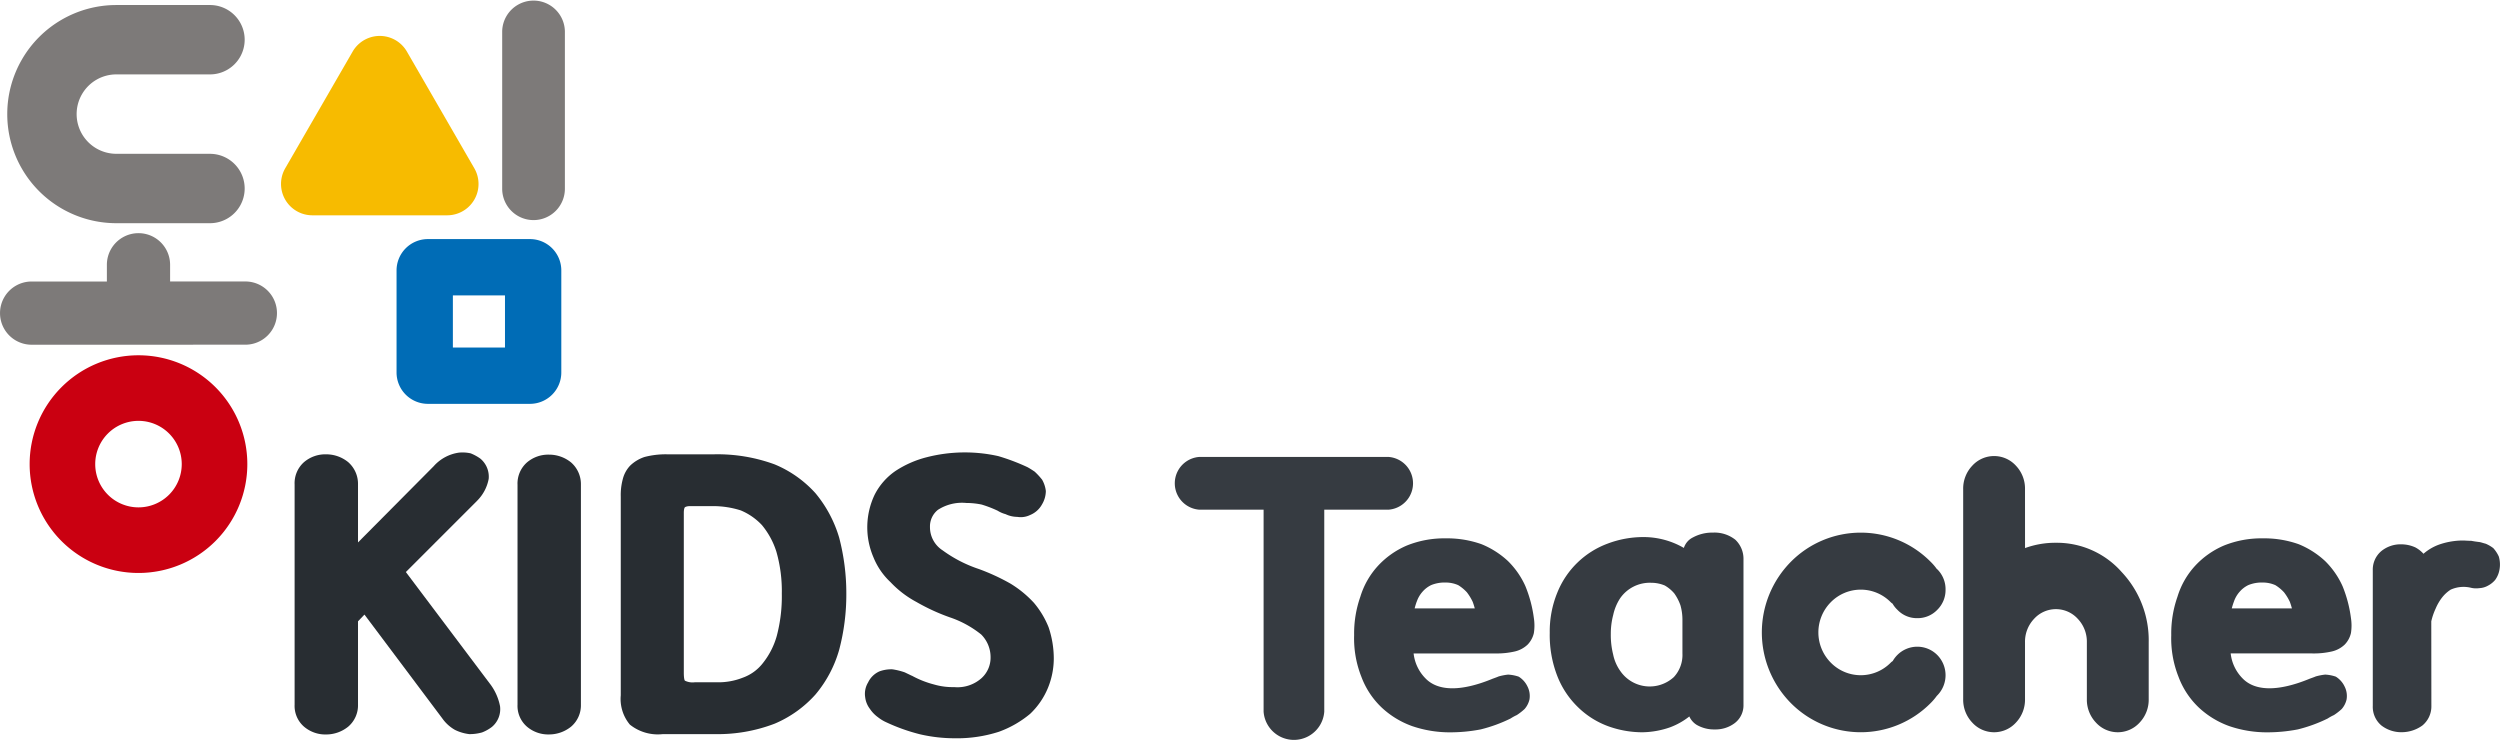
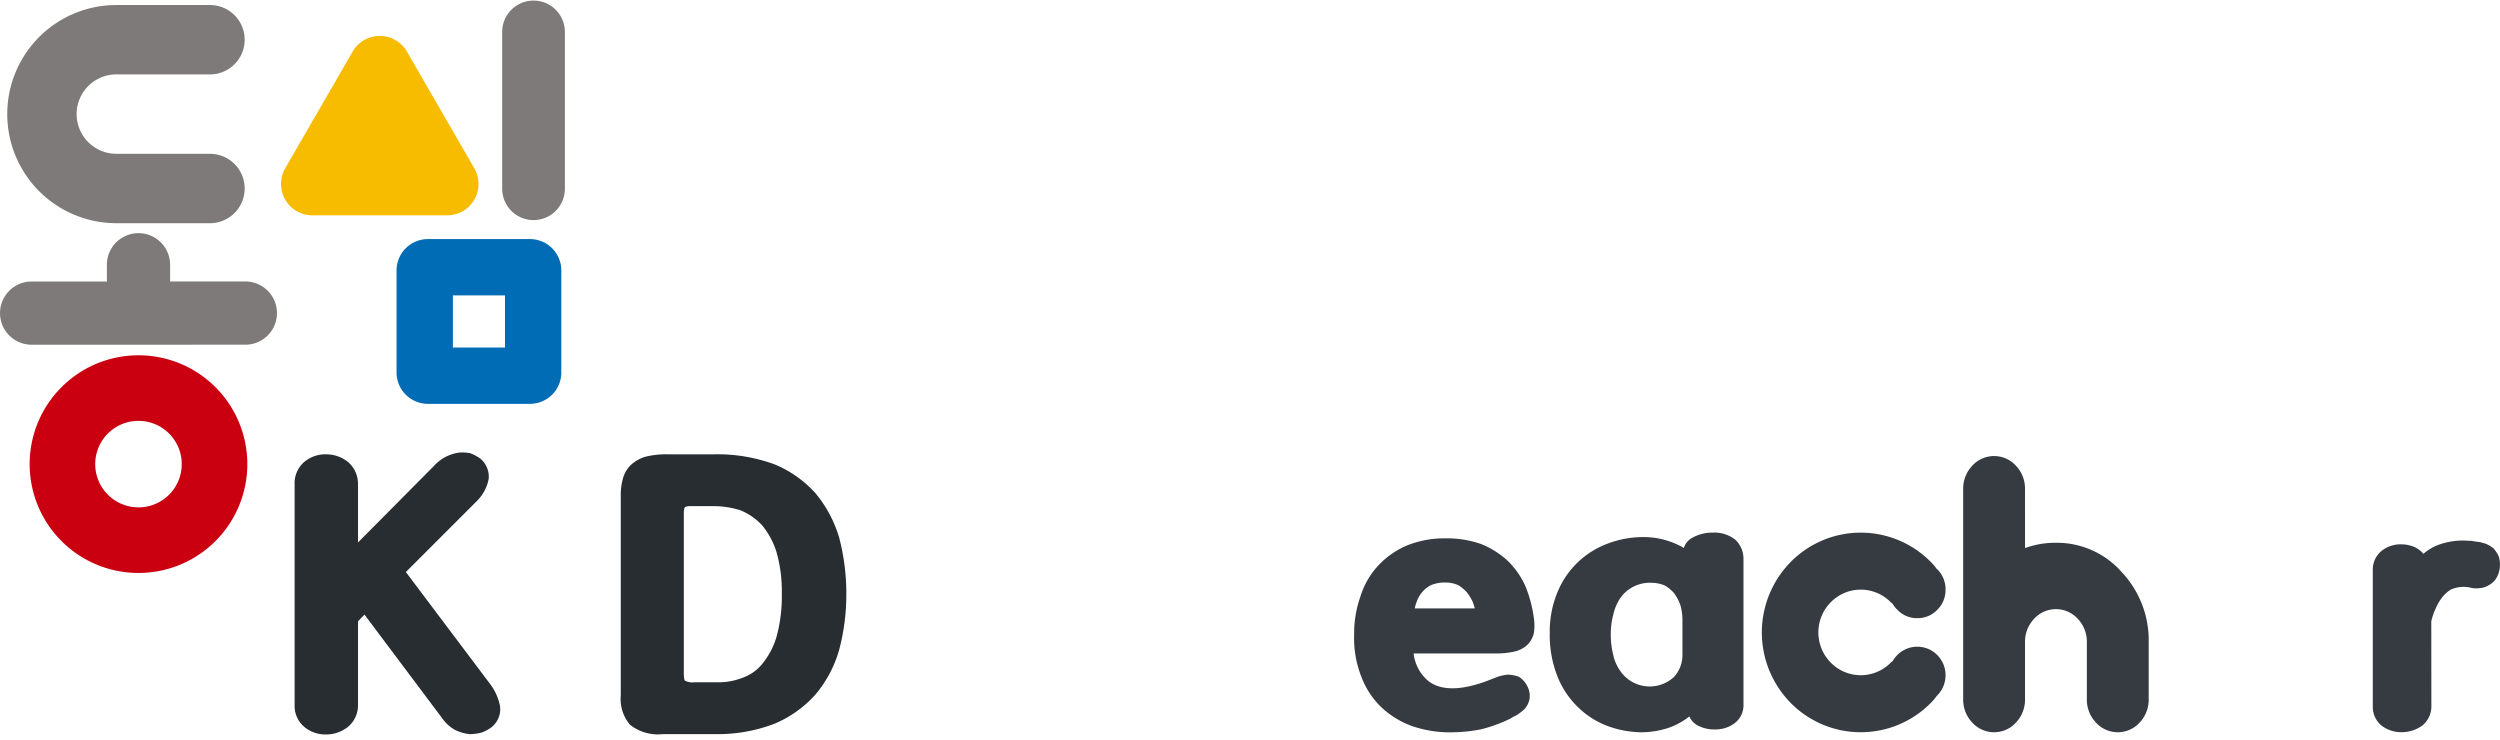
<svg xmlns="http://www.w3.org/2000/svg" width="214.285" height="63.43" viewBox="0 0 214.285 63.43">
  <g id="그룹_551" data-name="그룹 551" transform="translate(-815 -3647)">
    <g id="그룹_549" data-name="그룹 549" transform="translate(553.611 3572.895)">
      <g id="그룹_546" data-name="그룹 546">
        <path id="패스_1486" data-name="패스 1486" d="M307.121,92.97a2.689,2.689,0,0,1-2.688-2.688V76.792a2.688,2.688,0,0,1,5.375,0v13.49A2.688,2.688,0,0,1,307.121,92.97Z" fill="#7d7a79" />
        <path id="패스_1487" data-name="패스 1487" d="M302.045,88.529l-5.777-10a2.686,2.686,0,0,0-4.654,0l-5.777,10a2.687,2.687,0,0,0,2.327,4.031h11.554a2.687,2.687,0,0,0,2.327-4.031Z" fill="#f7bb00" />
        <path id="패스_1488" data-name="패스 1488" d="M306.814,108.72h-8.747a2.688,2.688,0,0,1-2.688-2.687V97.285a2.688,2.688,0,0,1,2.688-2.687h8.747a2.687,2.687,0,0,1,2.687,2.687v8.748A2.687,2.687,0,0,1,306.814,108.72Zm-6.607-4.828h4.466V99.426h-4.466Z" fill="#006cb6" />
        <path id="패스_1489" data-name="패스 1489" d="M264.1,103.653a2.709,2.709,0,1,1,0-5.419h6.45V96.8a2.709,2.709,0,1,1,5.419,0v1.431h6.451a2.709,2.709,0,1,1,0,5.419Z" fill="#7d7a79" />
        <path id="패스_1490" data-name="패스 1490" d="M279.388,87.288h-8.027a3.4,3.4,0,0,1,0-6.806h8.027a2.973,2.973,0,0,0,0-5.946h-8.027a9.349,9.349,0,0,0,0,18.7h8.027a2.973,2.973,0,0,0,0-5.946Z" fill="#7d7a79" />
        <path id="패스_1491" data-name="패스 1491" d="M273.259,110.178a3.708,3.708,0,1,1-3.708,3.709A3.709,3.709,0,0,1,273.259,110.178Zm0,13.038a9.329,9.329,0,1,0-9.329-9.329A9.329,9.329,0,0,0,273.259,123.216Z" fill="#ca0011" fill-rule="evenodd" />
      </g>
      <g id="그룹_547" data-name="그룹 547">
        <path id="패스_1498" data-name="패스 1498" d="M296.176,123.135l6.1-6.1a3.579,3.579,0,0,0,1-1.882,2.014,2.014,0,0,0-.719-1.741,3.926,3.926,0,0,0-.825-.449,3.221,3.221,0,0,0-1.009-.061,3.558,3.558,0,0,0-2.16,1.163l-6.488,6.533v-4.97a2.468,2.468,0,0,0-.85-1.919,2.985,2.985,0,0,0-1.868-.662,2.816,2.816,0,0,0-1.916.675,2.414,2.414,0,0,0-.8,1.906v18.88a2.357,2.357,0,0,0,.8,1.877,2.819,2.819,0,0,0,1.916.674,3,3,0,0,0,1.885-.675,2.4,2.4,0,0,0,.833-1.876v-7.147l.553-.577,6.669,8.893a3.35,3.35,0,0,0,1.089.99,3.791,3.791,0,0,0,1.22.362,3.883,3.883,0,0,0,1.1-.144,3.363,3.363,0,0,0,.844-.471,1.984,1.984,0,0,0,.7-1.775,4.62,4.62,0,0,0-.912-1.986Z" fill="#282d32" />
-         <path id="패스_1499" data-name="패스 1499" d="M308.463,113.074a2.811,2.811,0,0,0-1.915.676,2.414,2.414,0,0,0-.8,1.906v18.85a2.357,2.357,0,0,0,.8,1.877,2.811,2.811,0,0,0,1.915.674,3,3,0,0,0,1.885-.675,2.4,2.4,0,0,0,.833-1.876v-18.85a2.468,2.468,0,0,0-.849-1.919A2.985,2.985,0,0,0,308.463,113.074Z" fill="#282d32" />
        <path id="패스_1500" data-name="패스 1500" d="M331.287,116.381a9.7,9.7,0,0,0-3.516-2.478,14.245,14.245,0,0,0-5.124-.858h-4.126a7.175,7.175,0,0,0-1.885.229,3.241,3.241,0,0,0-1.225.734,2.588,2.588,0,0,0-.642,1.17,5.255,5.255,0,0,0-.172,1.495V133.7a3.432,3.432,0,0,0,.78,2.513,3.83,3.83,0,0,0,2.828.816h4.442a13.626,13.626,0,0,0,5.138-.894,9.806,9.806,0,0,0,3.5-2.5,10.308,10.308,0,0,0,2.033-3.833,18.511,18.511,0,0,0,.613-4.806,18.808,18.808,0,0,0-.617-4.82A10.7,10.7,0,0,0,331.287,116.381ZM327.97,128.61a6.586,6.586,0,0,1-1.182,2.32,3.785,3.785,0,0,1-1.72,1.257,5.707,5.707,0,0,1-2.2.4h-1.936a1.469,1.469,0,0,1-.839-.14c-.015-.017-.092-.128-.092-.69V118.079c0-.4.084-.484.095-.493s.127-.1.454-.1h2a7.836,7.836,0,0,1,2.328.366,5.257,5.257,0,0,1,1.82,1.262,6.768,6.768,0,0,1,1.24,2.285,12.265,12.265,0,0,1,.463,3.589A13.237,13.237,0,0,1,327.97,128.61Z" fill="#282d32" />
-         <path id="패스_1501" data-name="패스 1501" d="M351.269,127.87a7.629,7.629,0,0,0-1.263-2.1,9.29,9.29,0,0,0-2.013-1.646,17.986,17.986,0,0,0-2.713-1.25,11.3,11.3,0,0,1-3.1-1.6,2.356,2.356,0,0,1-1.079-2,1.811,1.811,0,0,1,.682-1.47,3.806,3.806,0,0,1,2.439-.587,6.523,6.523,0,0,1,1.31.136,10.01,10.01,0,0,1,1.369.527,2.5,2.5,0,0,0,.68.295,2.354,2.354,0,0,0,.97.233h.024a1.839,1.839,0,0,0,1.118-.164,2.033,2.033,0,0,0,1.014-.911,2.263,2.263,0,0,0,.325-1.143,2.562,2.562,0,0,0-.319-.968,5.9,5.9,0,0,0-.64-.692c-.229-.154-.428-.279-.612-.381a17.784,17.784,0,0,0-2.509-.95,13.135,13.135,0,0,0-6.11.092,8.807,8.807,0,0,0-2.7,1.184,5.487,5.487,0,0,0-1.777,2.021,6.5,6.5,0,0,0-.109,5.377A5.954,5.954,0,0,0,337.715,124a8.66,8.66,0,0,0,2.23,1.705,17.215,17.215,0,0,0,2.838,1.308,8.76,8.76,0,0,1,2.712,1.48,2.745,2.745,0,0,1,.8,1.943,2.371,2.371,0,0,1-.772,1.793,3.1,3.1,0,0,1-2.349.771,5.722,5.722,0,0,1-1.734-.228,8.226,8.226,0,0,1-1.869-.738c-.1-.036-.212-.1-.348-.162l-.288-.138a5.787,5.787,0,0,0-1.06-.26,2.975,2.975,0,0,0-1.1.175,1.949,1.949,0,0,0-.978.951,1.877,1.877,0,0,0-.253,1.246,2.05,2.05,0,0,0,.4,1.008,2.816,2.816,0,0,0,.7.727,3.284,3.284,0,0,0,.7.428,15.9,15.9,0,0,0,2.919,1.039,13.158,13.158,0,0,0,2.957.337,11.7,11.7,0,0,0,3.79-.558,8.9,8.9,0,0,0,2.676-1.536,6.428,6.428,0,0,0,1.527-2.225,6.678,6.678,0,0,0,.5-2.54A8.417,8.417,0,0,0,351.269,127.87Z" fill="#282d32" />
      </g>
    </g>
    <g id="logo-t" transform="translate(88.138 2909.834)">
      <g id="그룹_1202" data-name="그룹 1202" transform="translate(877.88 782.82)">
        <path id="패스_2584" data-name="패스 2584" d="M1048.557,806.223a.477.477,0,0,0,.06.049,2.4,2.4,0,0,1,.7,1.736,2.369,2.369,0,0,1-.71,1.729,2.325,2.325,0,0,1-1.714.715,2.294,2.294,0,0,1-1.707-.721,2.27,2.27,0,0,1-.412-.525.737.737,0,0,1-.157-.122,3.6,3.6,0,0,0-5.135,0,3.682,3.682,0,0,0,0,5.182,3.6,3.6,0,0,0,5.135,0,.84.84,0,0,1,.17-.134,2.437,2.437,0,0,1,.4-.525,2.413,2.413,0,0,1,3.422.006,2.465,2.465,0,0,1,.005,3.453l-.049.049a4.808,4.808,0,0,1-.521.611,8.43,8.43,0,0,1-11.991,0,8.613,8.613,0,0,1,0-12.1,8.429,8.429,0,0,1,11.991,0A4.516,4.516,0,0,1,1048.557,806.223Z" transform="translate(-1033.574 -803.121)" fill="#363b41" />
      </g>
      <g id="그룹_1203" data-name="그룹 1203" transform="translate(895.134 776.257)">
        <path id="패스_2585" data-name="패스 2585" d="M1109.517,784.144a7.6,7.6,0,0,1,2.651-.455,7.409,7.409,0,0,1,5.624,2.5,8.538,8.538,0,0,1,2.325,6.034v4.863a2.843,2.843,0,0,1-.775,2.012,2.529,2.529,0,0,1-3.75,0,2.844,2.844,0,0,1-.776-2.012v-4.863a2.839,2.839,0,0,0-.776-2.012,2.528,2.528,0,0,0-3.75,0,2.844,2.844,0,0,0-.775,2.012v4.863a2.844,2.844,0,0,1-.775,2.012,2.529,2.529,0,0,1-3.75,0,2.845,2.845,0,0,1-.775-2.012V779.1a2.844,2.844,0,0,1,.775-2.012,2.528,2.528,0,0,1,3.75,0,2.845,2.845,0,0,1,.775,2.012Z" transform="translate(-1104.215 -776.257)" fill="#363b41" />
      </g>
      <path id="패스_2586" data-name="패스 2586" d="M905.171,809.234a7.057,7.057,0,0,0-1.508-2.175,7.446,7.446,0,0,0-2.263-1.441,8.826,8.826,0,0,0-3.078-.5,8.578,8.578,0,0,0-3.335.621,7.236,7.236,0,0,0-2.472,1.748,6.863,6.863,0,0,0-1.5,2.637,9.478,9.478,0,0,0-.532,3.293,8.929,8.929,0,0,0,.621,3.566,7,7,0,0,0,1.756,2.651,7.542,7.542,0,0,0,2.6,1.579,9.933,9.933,0,0,0,3.221.532,13.8,13.8,0,0,0,2.652-.251,12.661,12.661,0,0,0,2.561-.935,3.732,3.732,0,0,1,.532-.293,4.923,4.923,0,0,0,.665-.517,1.89,1.89,0,0,0,.422-.824,1.8,1.8,0,0,0-.177-1.12,2,2,0,0,0-.746-.831,3.272,3.272,0,0,0-.915-.177,4.884,4.884,0,0,0-.811.159c-.133.06-.257.1-.355.138s-.155.054-.2.075c-2.662,1.09-4.638,1.065-5.714-.052a3.611,3.611,0,0,1-1.014-2.134h6.986a6.867,6.867,0,0,0,1.7-.172,2.37,2.37,0,0,0,1.09-.589,2.1,2.1,0,0,0,.532-.987,4.18,4.18,0,0,0,0-1.28,10.916,10.916,0,0,0-.717-2.716Zm-9.317,1.3a2.472,2.472,0,0,1,.47-.818,2.326,2.326,0,0,1,.764-.592,3.042,3.042,0,0,1,1.237-.219,2.634,2.634,0,0,1,1.082.226,3.5,3.5,0,0,1,.739.61,4.339,4.339,0,0,1,.5.818,5.8,5.8,0,0,1,.177.563h-5.153a5.808,5.808,0,0,1,.18-.589Z" transform="translate(-47.553 -21.808)" fill="#363b41" />
      <path id="패스_2587" data-name="패스 2587" d="M973.127,803.119a3.47,3.47,0,0,0-1.734.414,1.508,1.508,0,0,0-.775.9,6.881,6.881,0,0,0-3.42-.932,8.654,8.654,0,0,0-3.113.561,7.427,7.427,0,0,0-4.309,4.188,8.784,8.784,0,0,0-.654,3.467,9.671,9.671,0,0,0,.653,3.709,7.506,7.506,0,0,0,1.779,2.667,7.276,7.276,0,0,0,2.539,1.608,8.607,8.607,0,0,0,2.955.532,7.466,7.466,0,0,0,2.387-.425,6.091,6.091,0,0,0,1.651-.93,1.659,1.659,0,0,0,.629.719,2.956,2.956,0,0,0,1.56.393,2.722,2.722,0,0,0,1.71-.548,1.914,1.914,0,0,0,.743-1.578V805.409a2.247,2.247,0,0,0-.7-1.681,2.877,2.877,0,0,0-1.9-.61Zm-2.632,7.458v2.9a2.787,2.787,0,0,1-.733,2.022,3.059,3.059,0,0,1-4.585-.507,3.709,3.709,0,0,1-.621-1.427,6.86,6.86,0,0,1-.2-1.768,6.27,6.27,0,0,1,.205-1.617,4.272,4.272,0,0,1,.586-1.42,3.094,3.094,0,0,1,2.685-1.34,3,3,0,0,1,1.147.231,3.087,3.087,0,0,1,.821.684,4.1,4.1,0,0,1,.525,1.016,4.52,4.52,0,0,1,.17,1.227Z" transform="translate(-99.425 -20.301)" fill="#363b41" />
-       <path id="패스_2588" data-name="패스 2588" d="M1191.944,809.234a7.056,7.056,0,0,0-1.508-2.175,7.448,7.448,0,0,0-2.264-1.441,8.824,8.824,0,0,0-3.078-.5,8.579,8.579,0,0,0-3.336.621,7.238,7.238,0,0,0-2.472,1.748,6.865,6.865,0,0,0-1.5,2.637,9.476,9.476,0,0,0-.532,3.293,8.923,8.923,0,0,0,.621,3.566,7,7,0,0,0,1.756,2.651,7.552,7.552,0,0,0,2.6,1.579,9.932,9.932,0,0,0,3.221.532,13.8,13.8,0,0,0,2.652-.251,12.659,12.659,0,0,0,2.561-.935,3.73,3.73,0,0,1,.532-.293,4.924,4.924,0,0,0,.665-.517,1.89,1.89,0,0,0,.421-.824,1.8,1.8,0,0,0-.177-1.12,2,2,0,0,0-.746-.832,3.274,3.274,0,0,0-.915-.177,4.878,4.878,0,0,0-.811.159c-.133.06-.257.1-.359.138s-.155.054-.2.075c-2.662,1.09-4.638,1.065-5.714-.052a3.612,3.612,0,0,1-1.014-2.134h6.986a6.874,6.874,0,0,0,1.7-.172,2.369,2.369,0,0,0,1.091-.589,2.1,2.1,0,0,0,.533-.987,4.187,4.187,0,0,0,0-1.28A10.94,10.94,0,0,0,1191.944,809.234Zm-9.317,1.3a2.474,2.474,0,0,1,.47-.818,2.322,2.322,0,0,1,.764-.592,3.037,3.037,0,0,1,1.236-.219,2.635,2.635,0,0,1,1.082.226,3.507,3.507,0,0,1,.74.611,4.33,4.33,0,0,1,.5.818,5.8,5.8,0,0,1,.177.563h-5.155A5.888,5.888,0,0,1,1182.627,810.533Z" transform="translate(-264.285 -21.808)" fill="#363b41" />
      <path id="패스_2589" data-name="패스 2589" d="M1258.768,807.267a2.788,2.788,0,0,0-.476-.726,3.063,3.063,0,0,0-.641-.373c-.1-.026-.19-.052-.266-.075s-.158-.047-.25-.067l-.074-.009c-.183-.023-.387-.048-.653-.1-.158,0-.3-.008-.427-.015s-.225-.012-.326-.012a6.307,6.307,0,0,0-1.9.313,4.209,4.209,0,0,0-1.445.824,2.571,2.571,0,0,0-.694-.544,2.919,2.919,0,0,0-1.2-.266,2.613,2.613,0,0,0-1.717.579,2.077,2.077,0,0,0-.734,1.654v11.613a2.086,2.086,0,0,0,.743,1.686,2.788,2.788,0,0,0,1.767.572,3.028,3.028,0,0,0,1.747-.58,2.119,2.119,0,0,0,.765-1.681l-.008-7.244a5.453,5.453,0,0,1,.378-1.1,4.19,4.19,0,0,1,.563-.96,3.036,3.036,0,0,1,.721-.654,2.694,2.694,0,0,1,1.708-.168,1.945,1.945,0,0,0,.745.04,1.66,1.66,0,0,0,.747-.216,1.989,1.989,0,0,0,.621-.5,2.123,2.123,0,0,0,.355-.829A2.426,2.426,0,0,0,1258.768,807.267Z" transform="translate(-317.722 -22.395)" fill="#363b41" />
      <g id="그룹_1204" data-name="그룹 1204" transform="translate(827.562 776.334)">
-         <path id="패스_2590" data-name="패스 2590" d="M829.623,781.09a2.267,2.267,0,0,1,0-4.516h16.29a2.267,2.267,0,0,1,0,4.516H840.37v17.319a2.607,2.607,0,0,1-5.2,0V781.09Z" transform="translate(-827.562 -776.574)" fill="#363b41" />
-       </g>
+         </g>
    </g>
  </g>
</svg>